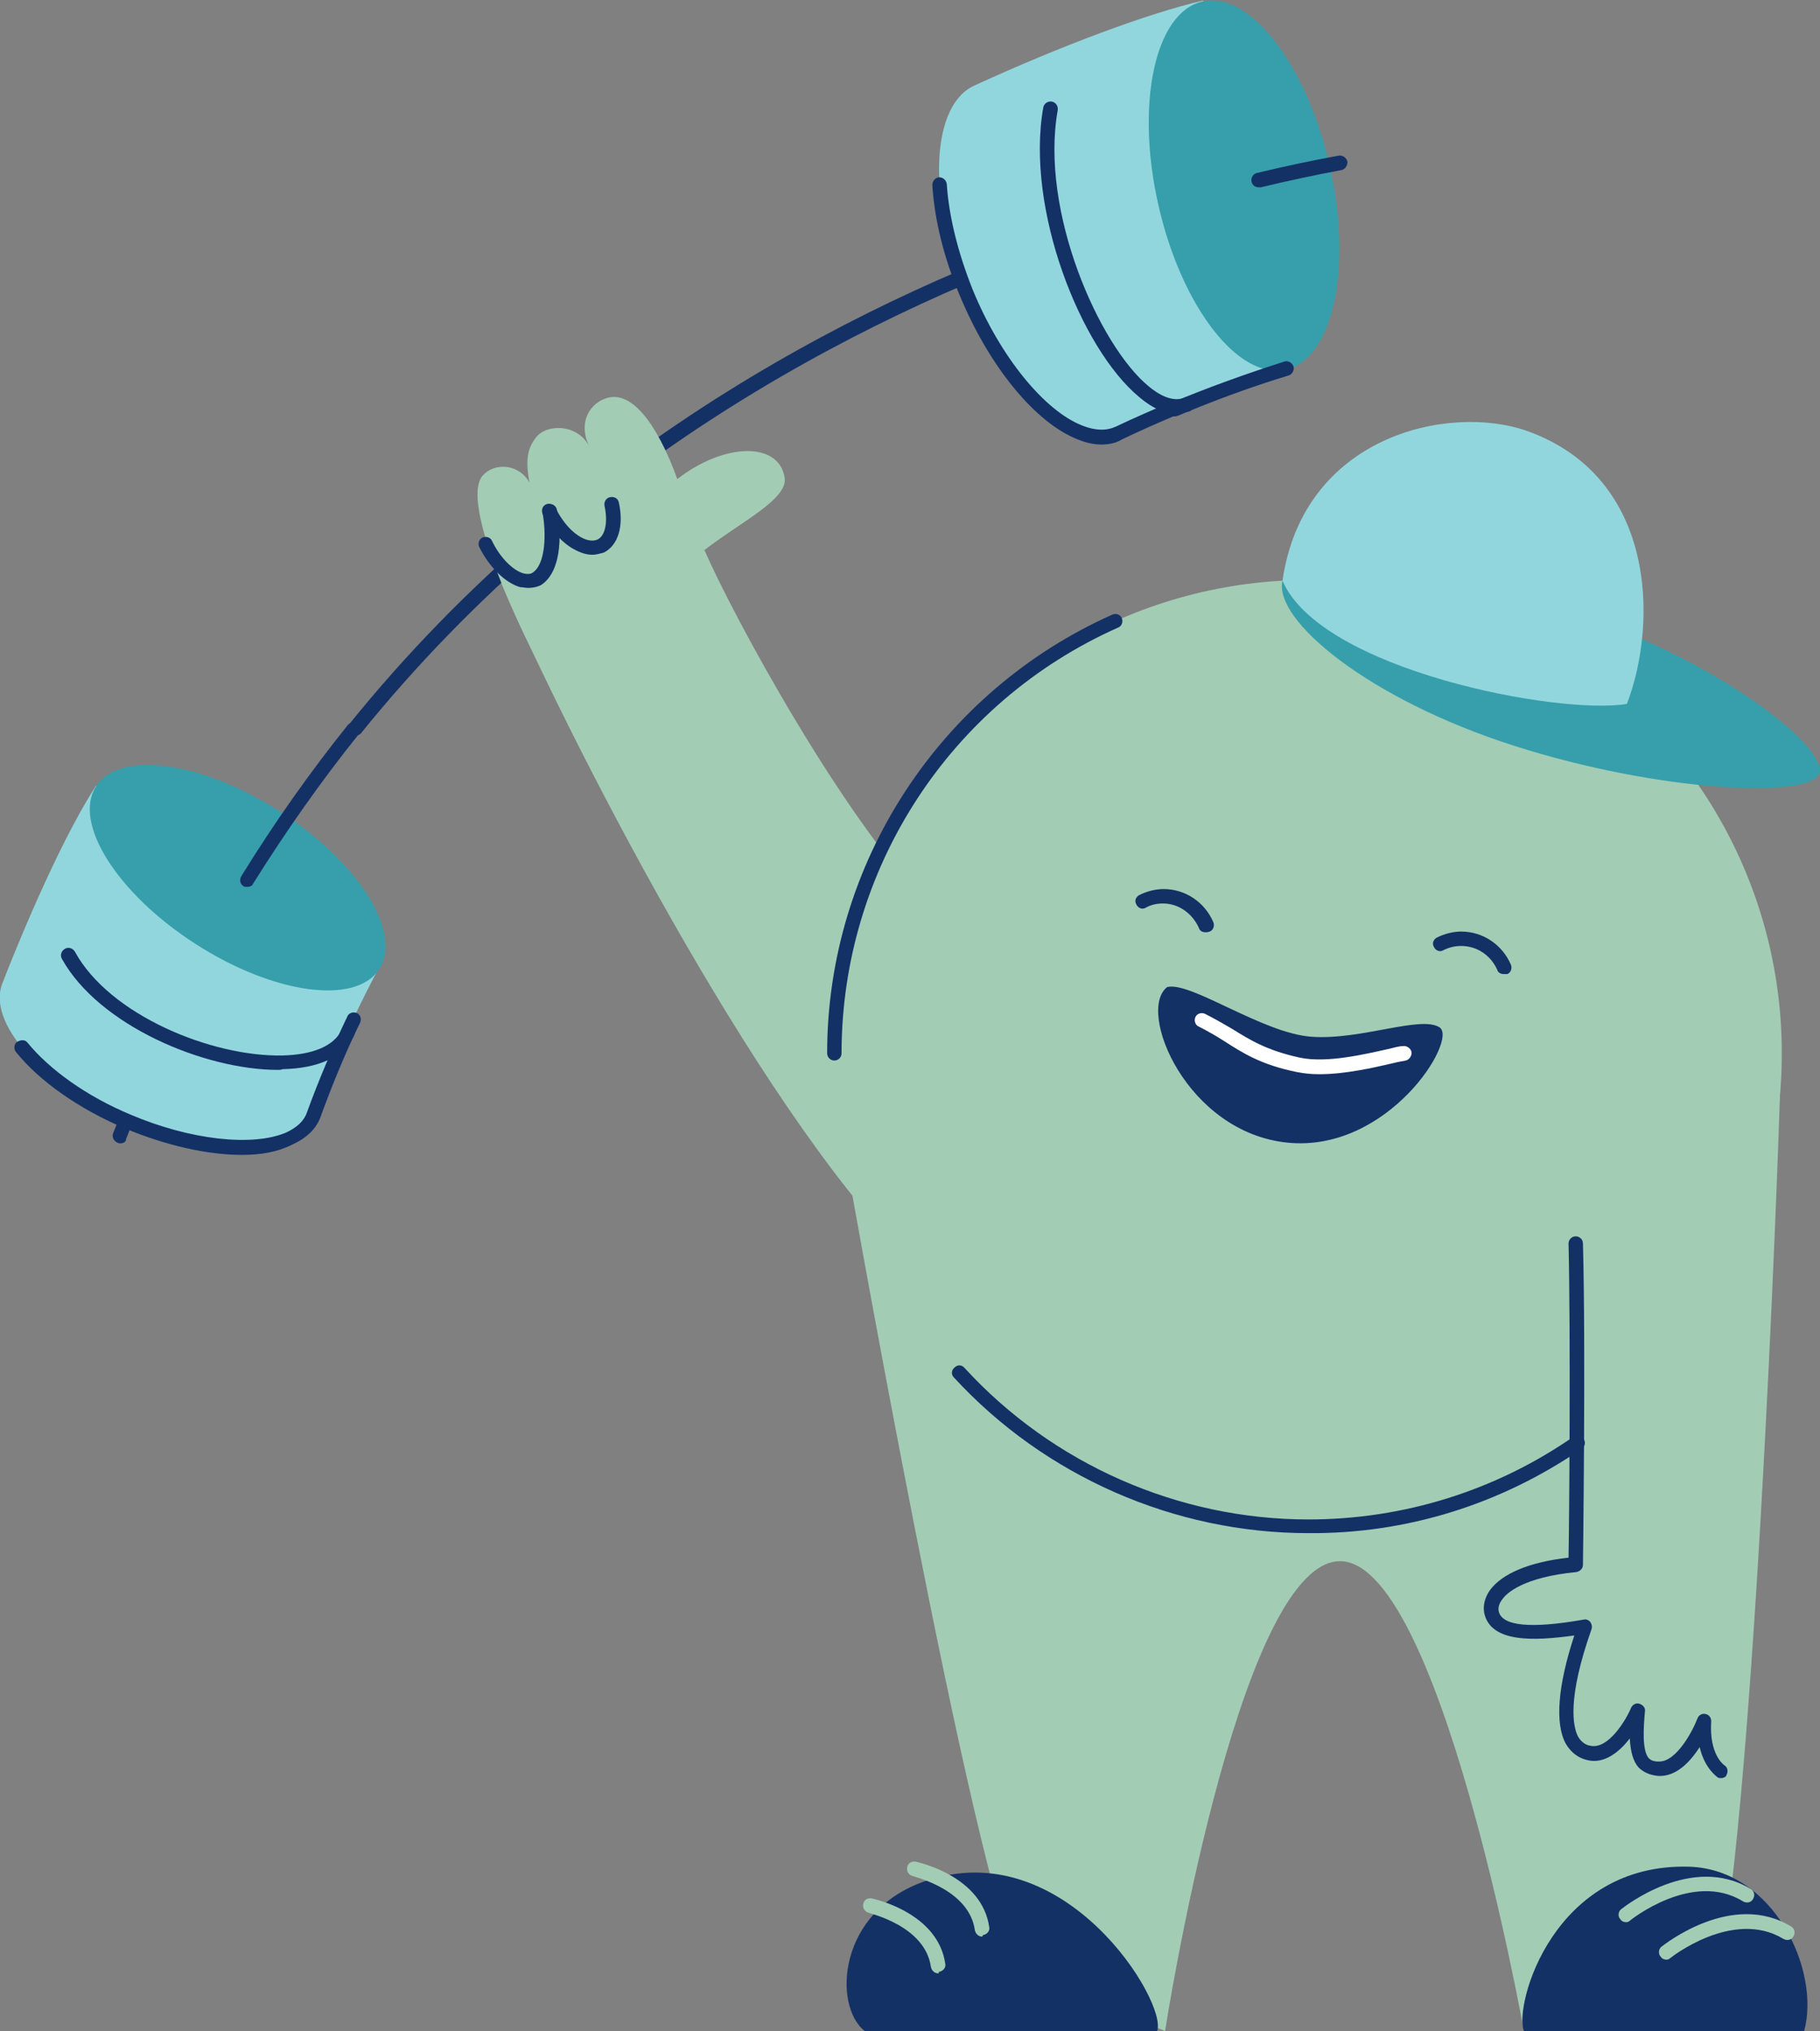
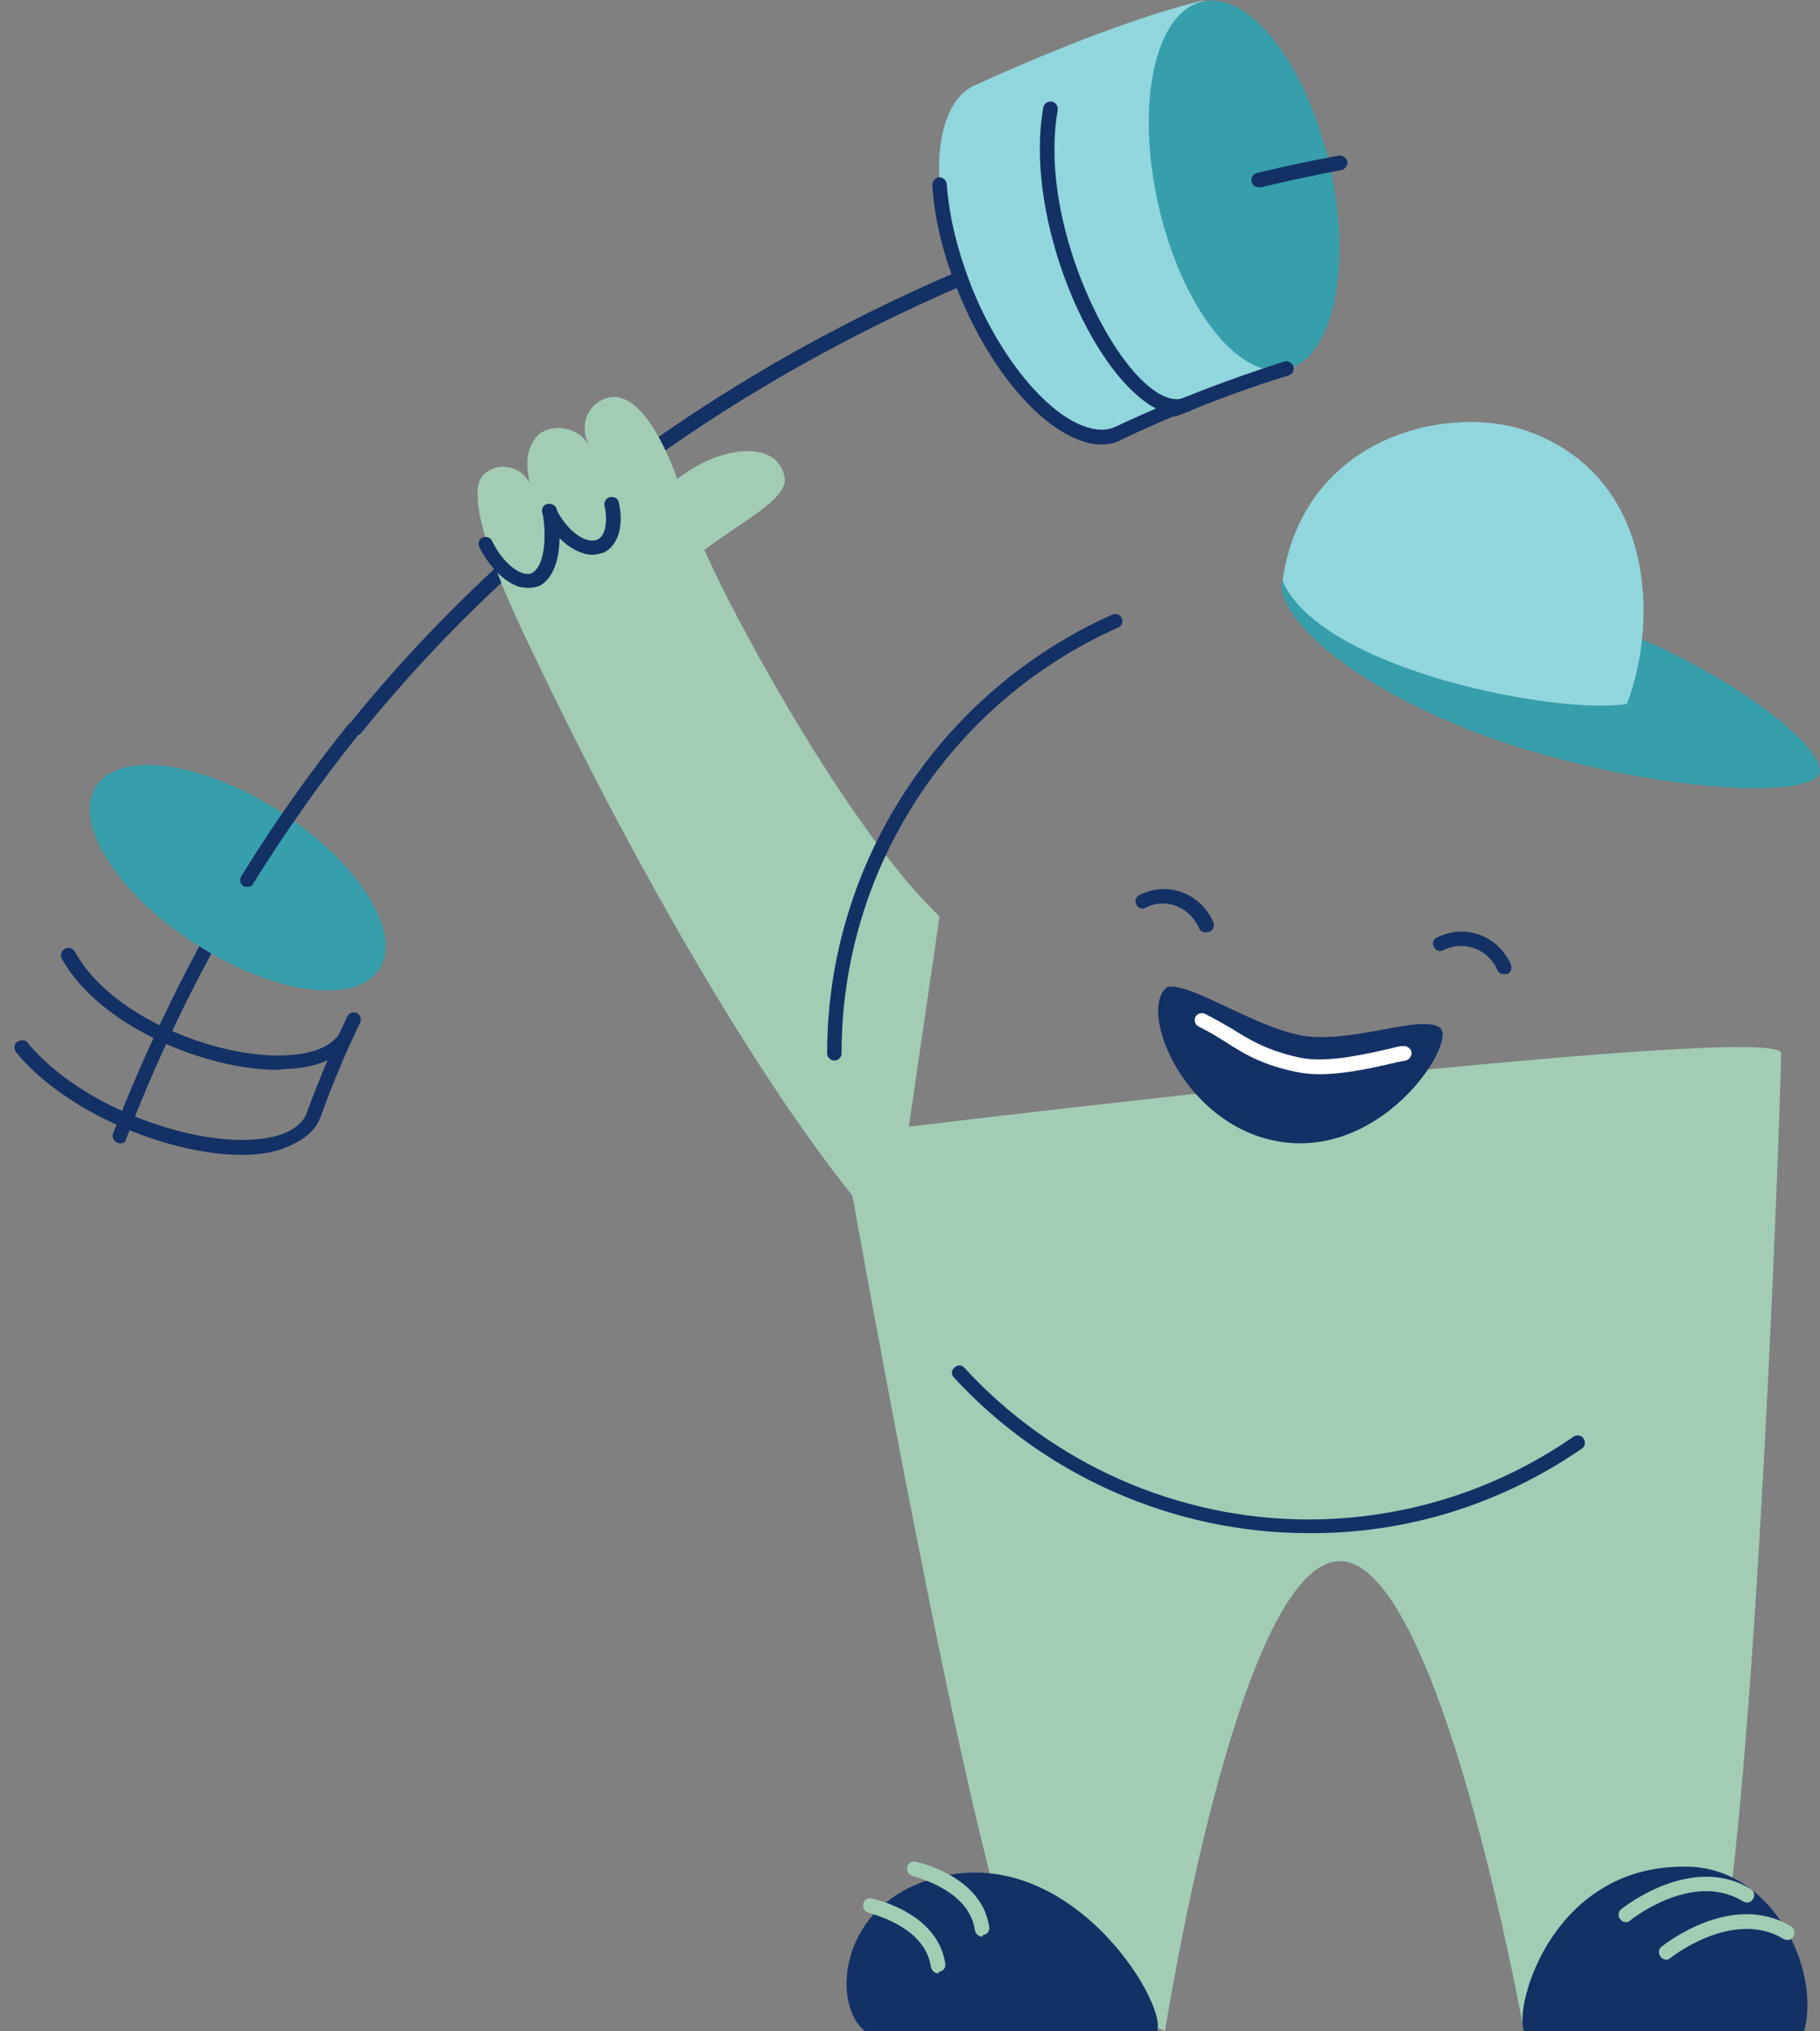
<svg xmlns="http://www.w3.org/2000/svg" id="_Слой_1" x="0px" y="0px" viewBox="0 0 252.6 281.9" style="enable-background:new 0 0 252.6 281.9;" xml:space="preserve">
  <rect x="0" y="0" width="252.6" height="281.9" fill="#808080" stroke="none" />
  <style type="text/css"> .st0{fill:#A3CCB5;} .st1{fill:#143166;} .st2{fill:#92D6DD;} .st3{fill:#369FAB;} .st4{fill:#FFFFFF;} </style>
-   <ellipse class="st0" cx="181.6" cy="146.2" rx="65.7" ry="65.7" />
  <path class="st0" d="M116.8,157.5c0,0,18.5,105.6,25.1,116.3l19.8,8.1c0,0,10-64.3,24-65.2c14-0.9,25.8,65.2,25.8,65.2l27.4-10.1 c5.1-29,8.3-120.9,8.3-125.6S116.8,157.5,116.8,157.5L116.8,157.5z" />
  <path class="st0" d="M69.4,80.5c7.4,17.4,32.7,68.3,54.4,91.9l6.6-45.2c-12.9-12.3-29.1-42.6-32.6-50.8L69.4,80.5L69.4,80.5z" />
  <path class="st1" d="M16.7,158.7c-0.1,0-0.2,0-0.4-0.1c-0.5-0.2-0.8-0.8-0.6-1.3c4.9-12.6,10.8-24.6,17.6-35.8 c0.3-0.5,0.9-0.6,1.4-0.3s0.6,0.9,0.3,1.4c-6.8,11-12.7,23-17.5,35.5C17.5,158.5,17.1,158.7,16.7,158.7L16.7,158.7z" />
  <path class="st1" d="M49.1,102.2c-0.2,0-0.4-0.1-0.6-0.2c-0.4-0.4-0.5-1-0.1-1.4c32.1-39.8,73.3-59.9,102.2-69.7 c0.5-0.2,1.1,0.1,1.3,0.6c0.2,0.5-0.1,1.1-0.6,1.3c-28.7,9.8-69.5,29.7-101.3,69.1C49.6,102.1,49.4,102.2,49.1,102.2L49.1,102.2z" />
  <path class="st2" d="M166.9,0.1c-7.4,1.7-19.5,6.2-31.5,11.7c-6.2,2.6-6.8,15.5-1.3,28.8c5.5,13.4,15.2,22.4,21.3,19.5 c4.7-2.2,12.7-5.8,23.1-9C178.5,51.2,168.4-0.2,166.9,0.1L166.9,0.1z" />
  <path class="st1" d="M160.6,281.9c1.5-3.9-12.8-27.5-32.2-20.8c-12.2,4.2-12.8,17.3-8.4,20.8H160.6z" />
  <path class="st1" d="M211.5,281.9c-1.4-3.6,4.1-23.4,23-22.8c11.7,0.4,18.2,14.4,15.9,22.8H211.5z" />
  <path class="st0" d="M136.3,268.8c-0.5,0-0.9-0.4-1-0.9c-0.8-5.7-8.5-7.4-8.6-7.5c-0.5-0.1-0.9-0.6-0.8-1.2s0.6-0.9,1.2-0.8 c0.4,0.1,9.2,2,10.2,9.1c0.1,0.5-0.3,1-0.9,1.1C136.4,268.8,136.3,268.8,136.3,268.8L136.3,268.8z" />
  <path class="st0" d="M130.2,273.9c-0.5,0-0.9-0.4-1-0.9c-0.8-5.7-8.5-7.4-8.6-7.5c-0.5-0.1-0.9-0.6-0.8-1.2s0.6-0.9,1.2-0.8 c0.4,0.1,9.2,2,10.2,9.1c0.1,0.5-0.3,1-0.9,1.1C130.3,273.9,130.3,273.9,130.2,273.9L130.2,273.9z" />
  <path class="st0" d="M231.3,272c-0.3,0-0.6-0.1-0.8-0.4c-0.4-0.4-0.3-1.1,0.1-1.4c0.4-0.3,9.8-7.8,18-2.8c0.5,0.3,0.6,0.9,0.3,1.4 c-0.3,0.5-0.9,0.6-1.4,0.3c-7-4.2-15.6,2.6-15.7,2.7C231.7,271.9,231.5,272,231.3,272L231.3,272z" />
  <path class="st0" d="M225.7,266.8c-0.3,0-0.6-0.1-0.8-0.4c-0.4-0.4-0.3-1.1,0.1-1.4c0.4-0.3,9.8-7.8,18-2.8c0.5,0.3,0.6,0.9,0.3,1.4 c-0.3,0.5-0.9,0.6-1.4,0.3c-7-4.3-15.6,2.6-15.7,2.7C226.1,266.7,225.9,266.8,225.7,266.8L225.7,266.8z" />
  <path class="st0" d="M108.9,66.3c-0.8-5.1-8.5-4.8-14.9,0.2c-0.3-0.8-4.3-12.6-9.6-11.3c-2.4,0.6-4.3,3.3-2.6,6.8 c-1.6-3.2-5.9-3.2-7.4-1.3c-1,1.3-1.6,2.8-0.9,6.3c-1.5-2.7-4.9-2.8-6.5-1c-3.8,4.3,8.4,28.5,12.4,34.2l18.3-23.8 C102.7,72.5,109.4,69.3,108.9,66.3L108.9,66.3z" />
  <path class="st1" d="M73.3,81.6c-0.4,0-0.7-0.1-1.1-0.1c-2.1-0.6-4.3-2.8-5.7-5.6c-0.2-0.5,0-1.1,0.5-1.3c0.5-0.2,1.1,0,1.3,0.5 c1.1,2.3,2.9,4.1,4.4,4.5c0.5,0.1,0.9,0.1,1.2-0.1c1.9-1.2,1.9-5.7,1.4-8.3c-0.1-0.5,0.2-1.1,0.8-1.2s1.1,0.2,1.2,0.8 c0.5,2.2,1,8.3-2.2,10.4C74.5,81.5,73.9,81.6,73.3,81.6L73.3,81.6z" />
  <path class="st1" d="M82.2,77c-1,0-2-0.4-3.1-1.1c-1.5-1-2.8-2.6-3.8-4.6c-0.2-0.5,0-1.1,0.5-1.3c0.5-0.2,1.1,0,1.3,0.5 c0.8,1.6,1.9,3,3.1,3.8c1,0.7,2,0.9,2.7,0.6c1.1-0.5,1.5-2.4,1-4.7c-0.1-0.5,0.2-1.1,0.8-1.2s1.1,0.2,1.2,0.8 c0.7,3.2-0.1,5.9-2.1,6.9C83.4,76.8,82.8,77,82.2,77L82.2,77z" />
  <ellipse transform="matrix(0.975 -0.221 0.221 0.975 -1.395 38.869)" class="st3" cx="172.7" cy="25.7" rx="12.2" ry="26.2" />
-   <path class="st2" d="M13.3,109.1c-3.7,5.7-8.6,16.2-12.9,27.2c-2.4,5.5,5.3,14.2,17.2,19.3c11.9,5.1,23.7,4.8,25.8-0.8 c1.6-4.4,4.5-11.6,9.1-20.3C52.7,134.6,14,108,13.3,109.1z" />
  <ellipse transform="matrix(0.542 -0.84 0.84 0.542 -87.292 83.478)" class="st3" cx="33" cy="121.9" rx="10.9" ry="23.4" />
  <path class="st1" d="M174.7,26c-0.5,0-0.9-0.3-1-0.8c-0.1-0.5,0.2-1.1,0.8-1.2c3.7-0.9,7.5-1.7,11.3-2.4c0.5-0.1,1.1,0.3,1.2,0.8 c0.1,0.5-0.3,1.1-0.8,1.2c-3.7,0.7-7.5,1.5-11.2,2.4C174.8,26,174.7,26,174.7,26L174.7,26z" />
  <path class="st1" d="M34.3,123.1c-0.2,0-0.4,0-0.5-0.1c-0.5-0.3-0.6-0.9-0.3-1.4c4.5-7.3,9.5-14.4,14.8-21c0.4-0.4,1-0.5,1.4-0.1 c0.4,0.4,0.5,1,0.1,1.4c-5.3,6.6-10.2,13.6-14.7,20.8C35,123,34.6,123.1,34.3,123.1L34.3,123.1z" />
  <path class="st1" d="M163,57.8c-0.4,0-0.8-0.2-0.9-0.6c-0.2-0.5,0-1.1,0.5-1.3c5-2.1,10.3-4,15.6-5.7c0.5-0.2,1.1,0.1,1.3,0.6 c0.2,0.5-0.1,1.1-0.6,1.3c-5.3,1.6-10.4,3.5-15.4,5.6C163.2,57.8,163.1,57.8,163,57.8L163,57.8z" />
  <path class="st1" d="M152.9,61.7c-1,0-2.1-0.2-3.3-0.7c-5.9-2.3-12.3-10.1-16.4-20c-2.2-5.2-3.5-10.5-3.8-15.3c0-0.6,0.4-1,0.9-1.1 c0.6,0,1,0.4,1.1,0.9c0.3,4.6,1.6,9.7,3.6,14.7c3.8,9.3,10,16.9,15.3,18.9c1.8,0.7,3.3,0.7,4.6,0.1c2.5-1.2,5.1-2.3,7.6-3.4 c0.5-0.2,1.1,0,1.3,0.5c0.2,0.5,0,1.1-0.5,1.3c-2.6,1.1-5.1,2.2-7.6,3.4C154.9,61.5,153.9,61.7,152.9,61.7L152.9,61.7z" />
  <path class="st1" d="M163.3,57.4c-1.4,0-3.1-0.5-5.2-2.3c-8.1-6.7-15.8-26.1-13.3-40.2c0.1-0.5,0.6-0.9,1.2-0.8 c0.5,0.1,0.9,0.6,0.8,1.2c-2.5,14.1,5.8,32.7,12.6,38.3c1.3,1.1,3.3,2.3,5,1.6c0.5-0.2,1.1,0.1,1.3,0.6c0.2,0.5-0.1,1.1-0.6,1.3 C164.6,57.2,164,57.4,163.3,57.4L163.3,57.4z" />
  <path class="st1" d="M33.6,160.3c-4.8,0-10.6-1.3-16.3-3.7C10.9,153.9,5.4,150,2.2,146c-0.3-0.4-0.3-1.1,0.2-1.4s1.1-0.3,1.4,0.1 c3.1,3.8,8.3,7.5,14.3,10c8.2,3.5,16.9,4.5,21.6,2.5c1.5-0.7,2.5-1.6,2.9-2.8c1.6-4.4,3.5-8.9,5.6-13.3c0.2-0.5,0.8-0.7,1.3-0.5 s0.7,0.8,0.5,1.3c-2.1,4.3-3.9,8.7-5.5,13.1c-0.6,1.7-2,3-4,3.9C38.5,159.9,36.2,160.3,33.6,160.3L33.6,160.3z" />
  <path class="st1" d="M38.6,148.5c-10.3,0-24.9-6.2-30-15.4c-0.3-0.5-0.1-1.1,0.4-1.4s1.1-0.1,1.4,0.4c4.8,8.8,19,14.6,28.8,14.4 c4.2-0.1,7.1-1.3,8.2-3.5c0.3-0.5,0.9-0.7,1.3-0.5c0.5,0.3,0.7,0.9,0.4,1.3c-1.4,2.9-4.9,4.5-9.9,4.6 C39,148.5,38.8,148.5,38.6,148.5L38.6,148.5z" />
  <path class="st1" d="M115.8,147.2c-0.6,0-1-0.5-1-1c0-26.3,15.6-50.2,39.6-60.9c0.5-0.2,1.1,0,1.3,0.5c0.2,0.5,0,1.1-0.5,1.3 c-23.4,10.4-38.4,33.6-38.4,59.1C116.8,146.7,116.4,147.2,115.8,147.2L115.8,147.2z" />
  <path class="st1" d="M181.6,212.8c-18.6,0-36.6-7.9-49.2-21.6c-0.4-0.4-0.4-1,0.1-1.4c0.4-0.4,1-0.4,1.4,0.1 c12.2,13.3,29.6,21,47.7,21c13.2,0,26-4,36.8-11.5c0.5-0.3,1.1-0.2,1.4,0.3c0.3,0.5,0.2,1.1-0.3,1.4 C208.3,208.8,195.2,212.9,181.6,212.8L181.6,212.8z" />
  <path class="st1" d="M167.3,129.4c-0.4,0-0.8-0.2-0.9-0.6c-0.9-2-2.8-3.4-5-3.4c-0.9,0-1.7,0.2-2.4,0.6c-0.5,0.3-1.1,0-1.3-0.5 c-0.3-0.5,0-1.1,0.5-1.3c1-0.5,2.2-0.8,3.3-0.8c3,0,5.7,1.8,6.9,4.6c0.2,0.5,0,1.1-0.5,1.3C167.6,129.4,167.5,129.4,167.3,129.4 L167.3,129.4z" />
  <path class="st1" d="M208.7,135.2c-0.4,0-0.8-0.2-0.9-0.6c-0.9-2-2.8-3.3-5-3.3c-0.9,0-1.7,0.2-2.5,0.6c-0.5,0.3-1.1,0-1.3-0.5 c-0.3-0.5,0-1.1,0.5-1.3c1-0.5,2.2-0.8,3.3-0.8c3,0,5.7,1.8,6.9,4.6c0.2,0.5,0,1.1-0.5,1.3C209,135.2,208.9,135.2,208.7,135.2z" />
  <path class="st1" d="M162,137c3.3-0.8,13.2,6.4,20,6.9c6.9,0.5,15.2-3,17.8-1.3s-7.1,17.4-21.1,16S157.7,140.3,162,137L162,137z" />
  <path class="st4" d="M183.1,149.1c-1.1,0-2.1-0.1-3.1-0.3c-5-1-7.6-2.7-10.1-4.3c-1.1-0.7-2.3-1.4-3.5-2c-0.5-0.2-0.7-0.8-0.5-1.3 c0.2-0.5,0.8-0.7,1.3-0.5c1.4,0.7,2.6,1.4,3.8,2.1c2.4,1.5,4.8,3,9.4,4c3.8,0.8,9.1-0.5,12.3-1.2c0.8-0.2,1.5-0.4,2-0.4 c0.5-0.1,1.1,0.3,1.2,0.8s-0.3,1.1-0.8,1.2c-0.5,0.1-1.1,0.2-1.9,0.4C190.6,148.2,186.7,149.1,183.1,149.1L183.1,149.1z" />
  <path class="st3" d="M178,80.6c-1.3,5.4,11.8,16.4,32.1,22.9s41.3,7.4,42.4,3.8s-13.3-14.6-29-20.3C208,81.3,178,80.6,178,80.6 L178,80.6z" />
-   <path class="st1" d="M238.9,246.8c-0.2,0-0.4,0-0.5-0.1c-0.1-0.1-1.8-1.2-2.5-4.2c-1.3,2-3.2,4.1-5.7,4c-1.2-0.1-2.1-0.5-2.8-1.2 c-0.7-0.8-1.1-2.1-1.2-4c-1.4,1.8-3.5,3.6-5.9,3c-1.3-0.3-2.3-1.1-3-2.3c-1.5-2.8-1.1-8,1.2-15c-5.7,0.8-11.6,1-12.5-3.1 c-0.2-1.1,0.1-2.2,0.8-3.2c1.7-2.3,5.5-3.9,10.9-4.5c0.1-5.1,0.3-30.5,0-43.6c0-0.5,0.4-1,1-1c0,0,0,0,0,0c0.5,0,1,0.4,1,1 c0.4,14.6,0,44.3,0,44.6c0,0.5-0.4,0.9-0.9,1c-7.3,0.7-9.7,2.9-10.3,3.8c-0.4,0.5-0.6,1.1-0.5,1.6c0.4,2.1,4.4,2.5,11.8,1.2 c0.4-0.1,0.7,0.1,0.9,0.3c0.2,0.3,0.3,0.6,0.2,1c-3.4,9.6-2.6,13.5-1.9,14.9c0.4,0.7,1,1.2,1.7,1.3c2.5,0.6,5-3.6,5.7-5.3 c0.2-0.4,0.7-0.7,1.2-0.5s0.8,0.6,0.7,1.1c-0.2,2.2-0.4,5.3,0.5,6.4c0.2,0.2,0.5,0.5,1.4,0.5c2.5,0.1,4.8-4.4,5.4-6 c0.2-0.5,0.7-0.7,1.1-0.6c0.5,0.1,0.8,0.5,0.8,1c-0.3,4.6,1.7,6,1.8,6.1c0.5,0.3,0.6,0.9,0.3,1.4 C239.6,246.6,239.2,246.8,238.9,246.8L238.9,246.8z M218.8,217L218.8,217z" />
-   <path class="st2" d="M211.9,59.8c-10.9-3.8-31,0.7-33.9,20.8c5.3,12.4,38.4,18.7,47.8,17.1C230.1,86.5,229.9,66.2,211.9,59.8 L211.9,59.8z" />
+   <path class="st2" d="M211.9,59.8c-10.9-3.8-31,0.7-33.9,20.8c5.3,12.4,38.4,18.7,47.8,17.1C230.1,86.5,229.9,66.2,211.9,59.8 z" />
</svg>